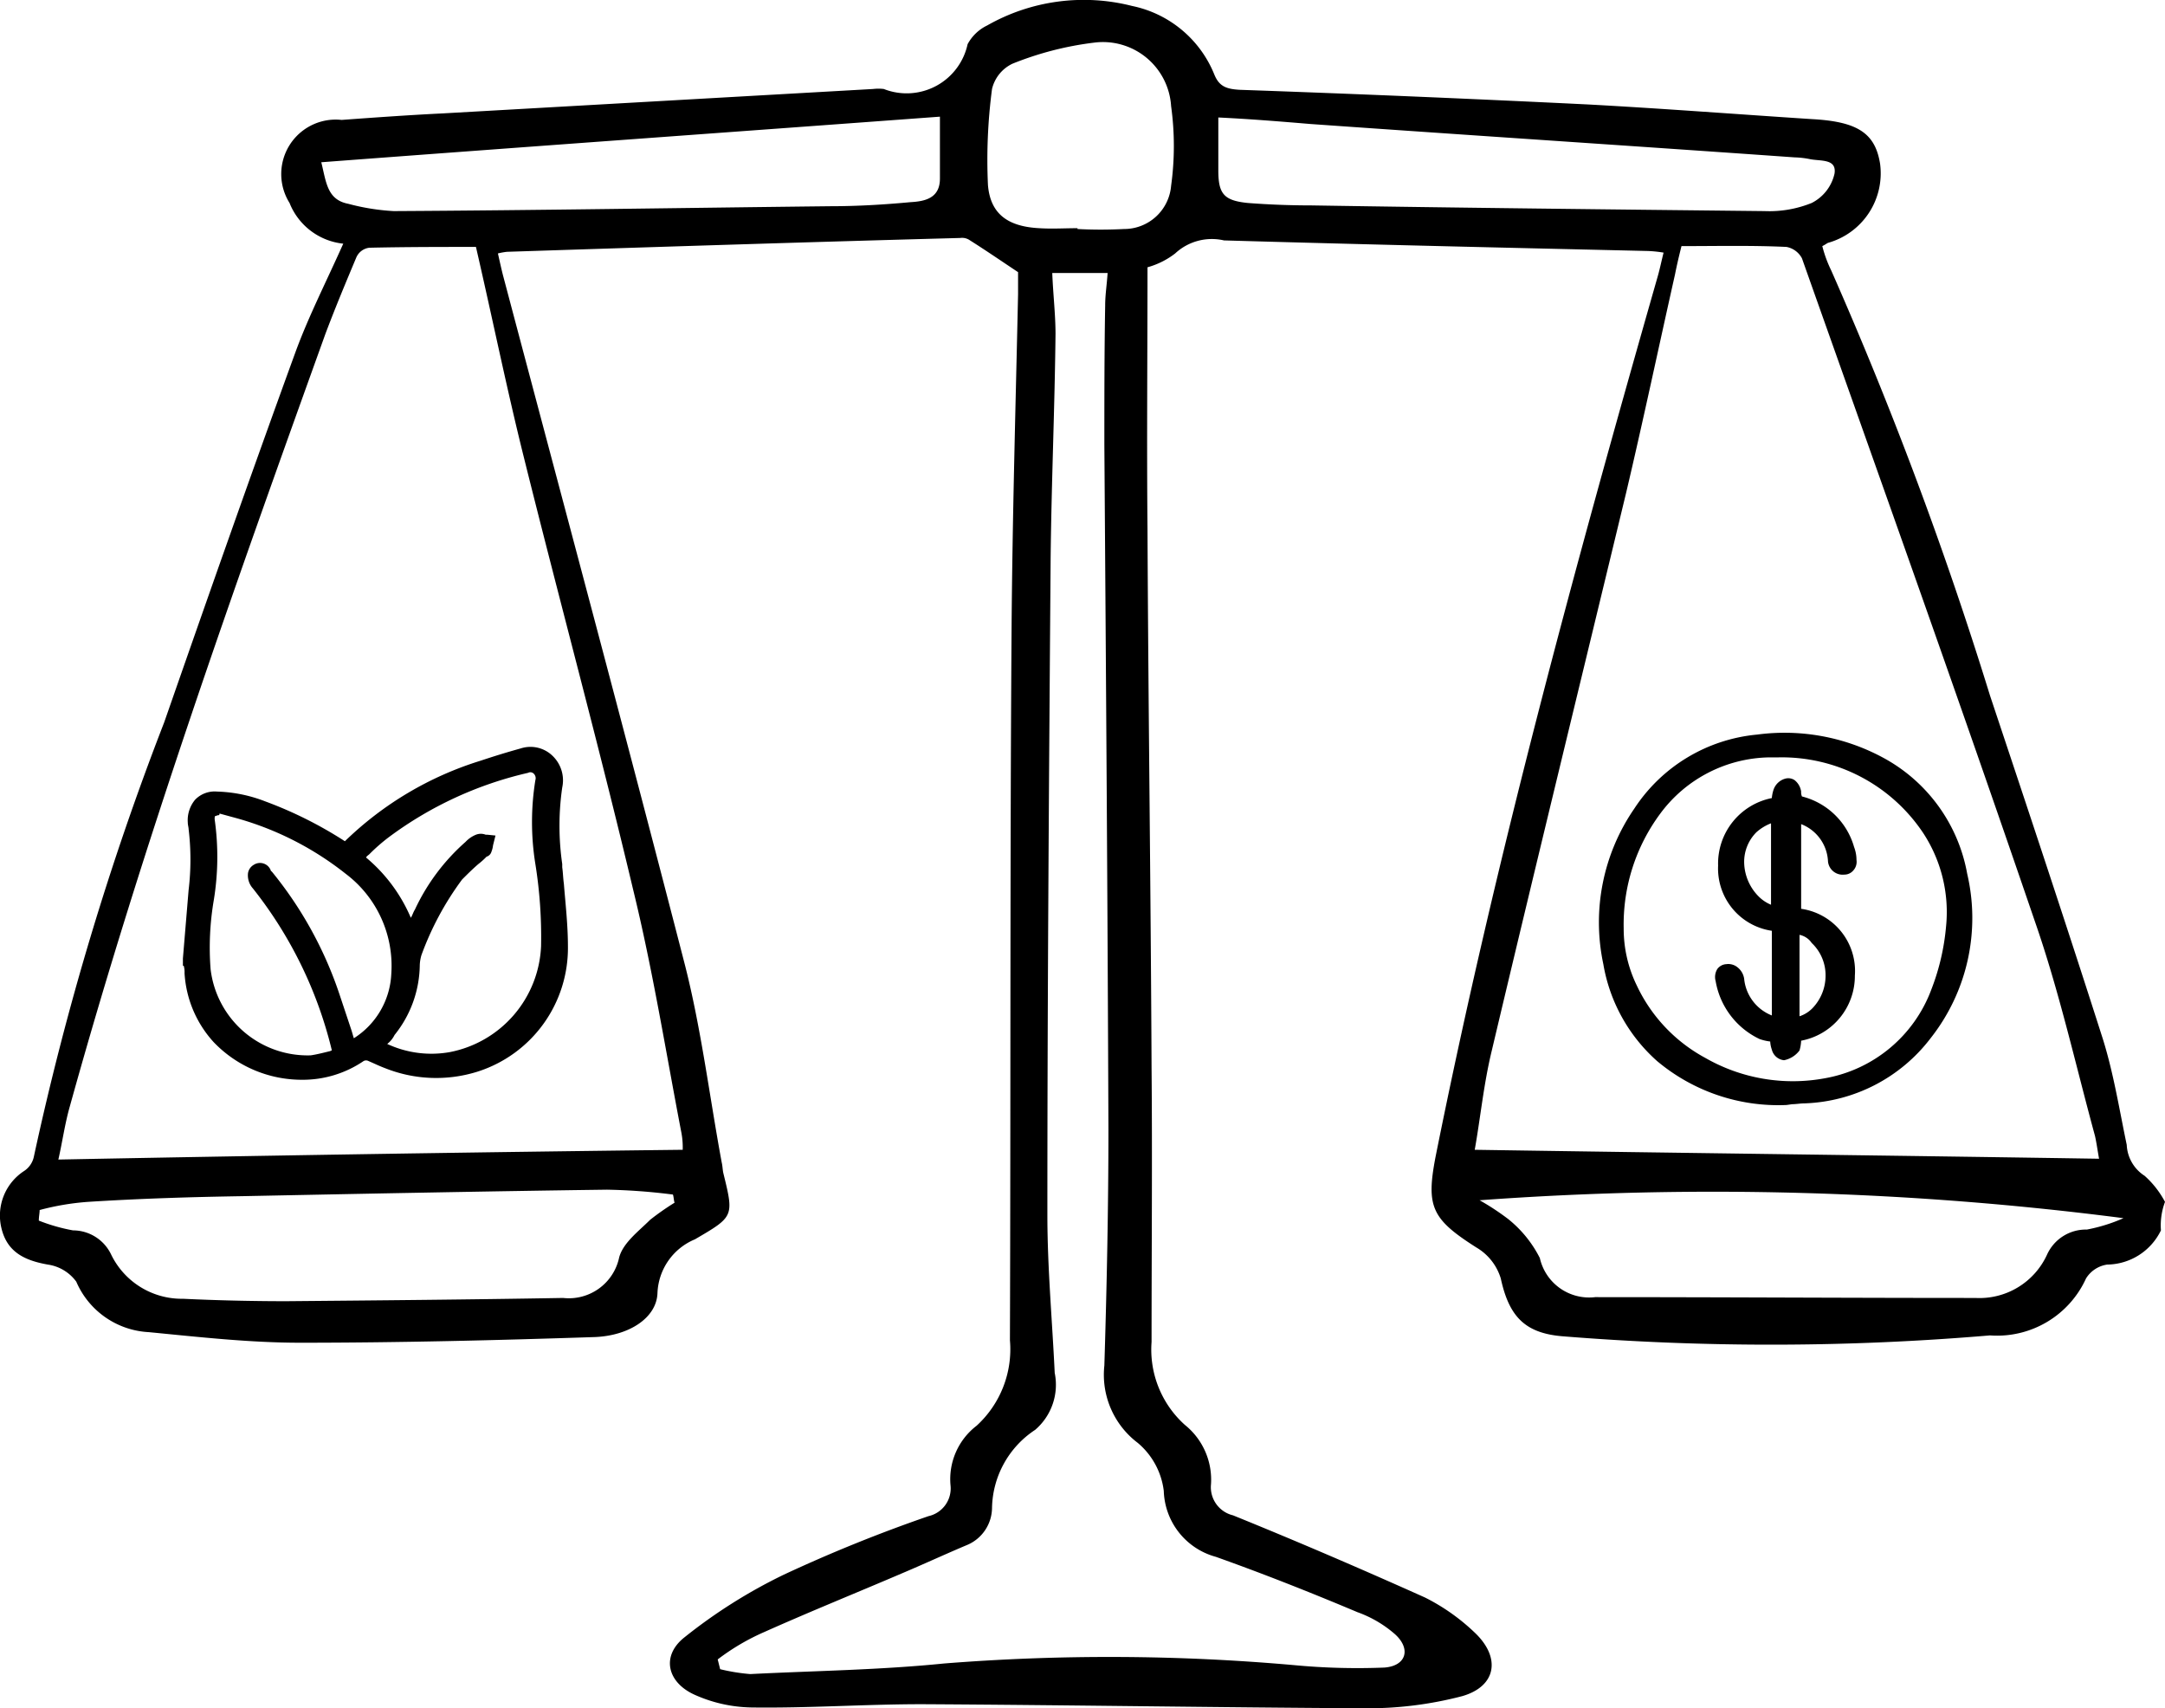
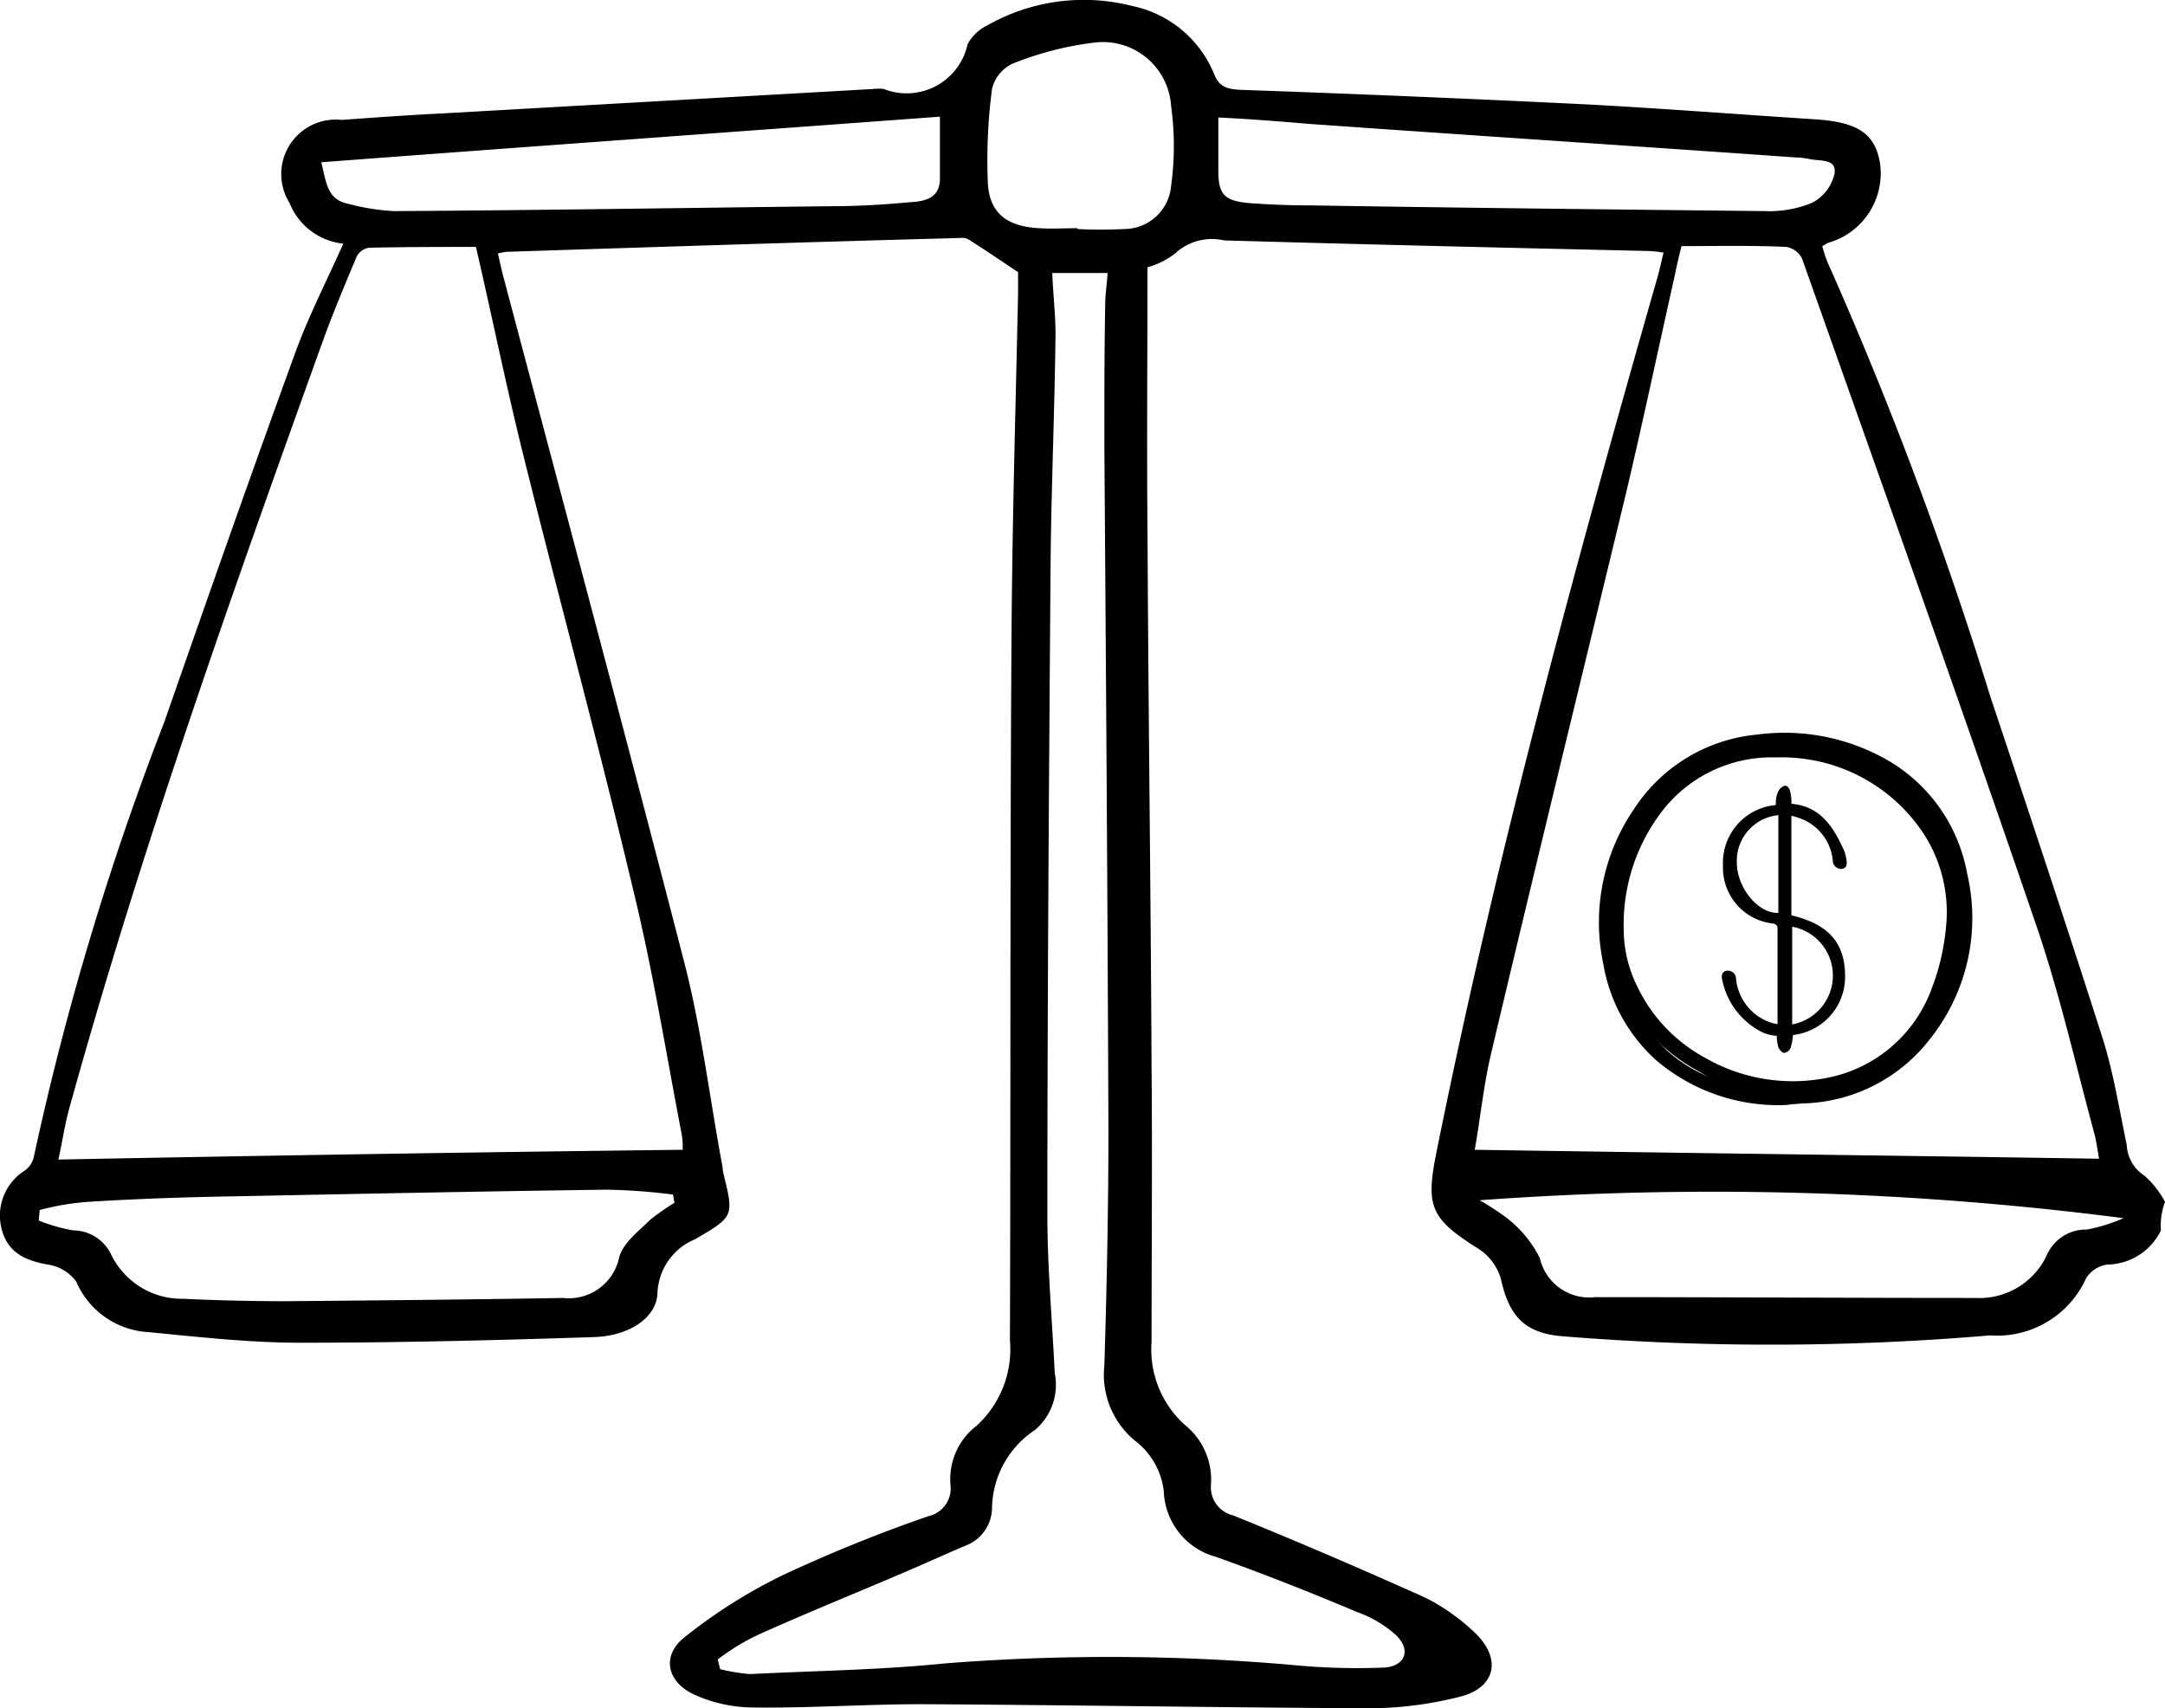
<svg xmlns="http://www.w3.org/2000/svg" width="26.597" height="20.983" viewBox="0 0 26.597 20.983">
  <g id="commerce_equitable" data-name="commerce equitable" transform="translate(-10.673 -13.947)">
    <g id="Groupe_33" data-name="Groupe 33">
-       <path id="Tracé_100" data-name="Tracé 100" d="M13.01,25.73c.02-.28.05-.56.07-.84a3.305,3.305,0,0,0,0-.77.17.17,0,0,0-.01-.07c-.01-.19.08-.28.27-.29a1.376,1.376,0,0,1,.56.12,5.833,5.833,0,0,1,.97.48c.04.02.06.04.1,0a3.97,3.97,0,0,1,1.65-.98c.16-.05.32-.1.48-.14a.313.313,0,0,1,.4.37,3.8,3.8,0,0,0,0,1.01,7.773,7.773,0,0,1,.06.97,1.51,1.51,0,0,1-1.05,1.46,1.574,1.574,0,0,1-1.07-.04.663.663,0,0,1-.19-.09.12.12,0,0,0-.14,0,1.4,1.4,0,0,1-1.73-.23,1.289,1.289,0,0,1-.34-.79c0-.06-.01-.11-.01-.17Zm2.28,1.07a1.445,1.445,0,0,0,.93.17,1.47,1.47,0,0,0,1.19-1.38,5.88,5.88,0,0,0-.07-1.03,3.352,3.352,0,0,1,0-1,.16.16,0,0,0-.2-.2,4.724,4.724,0,0,0-1.75.8c-.12.09-.24.21-.36.32a1.827,1.827,0,0,1,.67.97c.05-.1.09-.2.14-.3a2.25,2.25,0,0,1,.6-.8.763.763,0,0,1,.11-.08c.02-.01.06.01.09.01-.01.03-.01.06-.02.09,0,.01-.02.02-.04.03a4.107,4.107,0,0,0-.3.29,3.4,3.4,0,0,0-.51.96.4.4,0,0,0-.03.15,1.336,1.336,0,0,1-.29.81A2.315,2.315,0,0,1,15.29,26.8Zm-.32.05a1.094,1.094,0,0,0,.6-.92,1.552,1.552,0,0,0-.59-1.31,3.651,3.651,0,0,0-1.36-.69l-.23-.06c-.11-.02-.19.05-.17.15a2.879,2.879,0,0,1-.02.97,3.688,3.688,0,0,0-.04.88A1.268,1.268,0,0,0,14.49,27a2.325,2.325,0,0,0,.36-.08.2.2,0,0,0-.01-.05,5.384,5.384,0,0,0-1-2.07c-.05-.06-.06-.13-.01-.15.06-.04.08.03.11.06a4.877,4.877,0,0,1,.82,1.48Q14.865,26.505,14.97,26.85Z" />
-       <path id="Tracé_101" data-name="Tracé 101" d="M14.38,27.21a1.5,1.5,0,0,1-1.08-.46,1.375,1.375,0,0,1-.36-.85.277.277,0,0,0-.01-.09h-.01v-.09l.07-.84a3.133,3.133,0,0,0,0-.75c0-.02-.01-.05-.01-.08a.393.393,0,0,1,.09-.28.334.334,0,0,1,.27-.1,1.766,1.766,0,0,1,.59.12,4.983,4.983,0,0,1,.98.49,4.148,4.148,0,0,1,1.67-.99c.15-.05.31-.1.49-.15a.389.389,0,0,1,.39.09.417.417,0,0,1,.12.39,3.289,3.289,0,0,0,0,.94v.04c.01.07.01.13.02.2.02.25.05.51.05.77a1.594,1.594,0,0,1-1.11,1.54,1.694,1.694,0,0,1-1.13-.04c-.08-.03-.14-.06-.21-.09a.063.063,0,0,0-.06,0A1.329,1.329,0,0,1,14.38,27.21Zm-1.02-3.25c-.02,0-.03.01-.04.01s-.01.02-.01.04a3.286,3.286,0,0,1-.01.99,3.465,3.465,0,0,0-.04.85,1.2,1.2,0,0,0,1.23,1.06c.07-.01.15-.03.23-.05.01,0,.02-.01.03-.01a5.135,5.135,0,0,0-.97-1.99.241.241,0,0,1-.06-.19.145.145,0,0,1,.07-.1.141.141,0,0,1,.21.07.01.01,0,0,0,.01.01,4.765,4.765,0,0,1,.83,1.5l.15.45c.01.03.02.07.03.1a.988.988,0,0,0,.46-.79,1.416,1.416,0,0,0-.56-1.23A3.8,3.8,0,0,0,13.59,24l-.22-.06C13.37,23.96,13.36,23.96,13.36,23.96Zm2.07,2.81a1.286,1.286,0,0,0,.77.1,1.386,1.386,0,0,0,1.12-1.3,5.654,5.654,0,0,0-.07-1.01,3.231,3.231,0,0,1,0-1.03.078.078,0,0,0-.02-.08.059.059,0,0,0-.07-.01,4.579,4.579,0,0,0-1.71.79,2.253,2.253,0,0,0-.24.21c-.01.01-.03.02-.04.04a1.966,1.966,0,0,1,.55.74c.02-.03.03-.07.05-.1a2.532,2.532,0,0,1,.62-.83l.01-.01a.36.36,0,0,1,.12-.08.165.165,0,0,1,.12,0h.02l.1.01-.03.12a.309.309,0,0,1-.02.08.089.089,0,0,1-.06.06.9.9,0,0,1-.1.09c-.07.06-.14.13-.2.19a3.652,3.652,0,0,0-.5.93.5.5,0,0,0-.02.12,1.392,1.392,0,0,1-.31.86A.313.313,0,0,1,15.43,26.77Zm.21-1.24c.01.07.02.15.03.23a.188.188,0,0,1,.02-.08Z" />
-     </g>
+       </g>
    <g id="Groupe_34" data-name="Groupe 34">
-       <path id="Tracé_102" data-name="Tracé 102" d="M32.62,27.43a2.258,2.258,0,0,1-1.53-.52,1.97,1.97,0,0,1-.63-1.14,2.352,2.352,0,0,1,.36-1.84,1.943,1.943,0,0,1,1.45-.87,2.488,2.488,0,0,1,1.49.26,1.955,1.955,0,0,1,1,1.37,2.285,2.285,0,0,1-.44,1.95,1.965,1.965,0,0,1-1.49.77A.822.822,0,0,1,32.62,27.43Zm-.1-4.26h-.11A1.786,1.786,0,0,0,31,23.9a2.348,2.348,0,0,0-.47,1.47,1.665,1.665,0,0,0,.17.73,2.033,2.033,0,0,0,.88.93,2.235,2.235,0,0,0,1.54.25,1.812,1.812,0,0,0,1.37-1.14,2.684,2.684,0,0,0,.19-.79,1.835,1.835,0,0,0-.3-1.21A2.208,2.208,0,0,0,32.52,23.17Z" />
      <path id="Tracé_103" data-name="Tracé 103" d="M32.62,27.52h0a2.317,2.317,0,0,1-1.59-.54,2.05,2.05,0,0,1-.66-1.19,2.461,2.461,0,0,1,.38-1.91,2.025,2.025,0,0,1,1.51-.91,2.547,2.547,0,0,1,1.54.28,2.025,2.025,0,0,1,1.04,1.43,2.383,2.383,0,0,1-.45,2.02,2.034,2.034,0,0,1-1.55.8c-.05,0-.1.01-.15.01Zm-.17-4.27h-.04a1.7,1.7,0,0,0-1.34.69,2.284,2.284,0,0,0-.45,1.41,1.59,1.59,0,0,0,.16.7,1.954,1.954,0,0,0,.84.89,2.162,2.162,0,0,0,1.48.25,1.713,1.713,0,0,0,1.3-1.09,2.81,2.81,0,0,0,.18-.77,1.77,1.77,0,0,0-.28-1.15,2.087,2.087,0,0,0-1.78-.93h-.07Zm-1.41,3.49.11.11a1.816,1.816,0,0,0,.53.33,1.093,1.093,0,0,1-.15-.08A2.214,2.214,0,0,1,31.04,26.74Zm3.01-3.1a1.365,1.365,0,0,1,.17.17A1.365,1.365,0,0,0,34.05,23.64Z" />
    </g>
    <g id="Groupe_35" data-name="Groupe 35">
      <path id="Tracé_104" data-name="Tracé 104" d="M32.7,26.66a.758.758,0,0,1-.03.16.1.1,0,0,1-.08.06c-.02,0-.06-.04-.07-.07a.59.59,0,0,1-.02-.14.526.526,0,0,1-.17-.04.923.923,0,0,1-.5-.65c-.01-.04-.01-.1.06-.11a.1.1,0,0,1,.11.1.631.631,0,0,0,.47.55.076.076,0,0,1,.04.01V25.36c0-.04-.01-.06-.06-.07a.688.688,0,0,1-.61-.71.712.712,0,0,1,.61-.74.06.06,0,0,0,.04-.01.318.318,0,0,1,.02-.14.145.145,0,0,1,.08-.09c.05-.01.07.04.08.09a.528.528,0,0,1,.01.13c.36.03.52.29.65.58a.611.611,0,0,1,.03.13c0,.04,0,.08-.06.09a.108.108,0,0,1-.11-.08.611.611,0,0,0-.43-.55c-.02-.01-.04-.01-.06-.02h-.02v1.22c.46.11.66.34.66.75A.719.719,0,0,1,32.7,26.66Zm-.18-2.7a.563.563,0,0,0-.51.58c0,.31.26.63.51.62Zm.17,1.37v1.2a.61.61,0,0,0,0-1.2Z" />
-       <path id="Tracé_105" data-name="Tracé 105" d="M32.59,26.97a.172.172,0,0,1-.15-.13.355.355,0,0,1-.02-.1.611.611,0,0,1-.13-.03.968.968,0,0,1-.54-.71.188.188,0,0,1,.02-.15.146.146,0,0,1,.11-.06.179.179,0,0,1,.14.04.219.219,0,0,1,.08.14.54.54,0,0,0,.34.45V25.38a.773.773,0,0,1-.66-.8.82.82,0,0,1,.66-.83.44.44,0,0,1,.02-.1.212.212,0,0,1,.15-.14.139.139,0,0,1,.11.02.219.219,0,0,1,.08.14.127.127,0,0,0,.01.06.892.892,0,0,1,.64.62.453.453,0,0,1,.03.16.157.157,0,0,1-.04.13.143.143,0,0,1-.11.05.181.181,0,0,1-.2-.16.516.516,0,0,0-.33-.46v1.04a.771.771,0,0,1,.66.82.809.809,0,0,1-.66.8.5.5,0,0,1-.02.12.315.315,0,0,1-.19.12Zm0-.34v.07a.127.127,0,0,1,.01-.06v-.03h0v.02Zm.19-1.2v1a.391.391,0,0,0,.16-.1.576.576,0,0,0,.16-.4.544.544,0,0,0-.17-.4A.237.237,0,0,0,32.78,25.43Zm-.21-.19a.055.055,0,0,1,.03.05v-.05Zm-.14-1.18a.582.582,0,0,0-.18.11.514.514,0,0,0-.15.37.608.608,0,0,0,.19.43.464.464,0,0,0,.14.09v-1Zm.26-.02Zm-.09-.17h.01v.01h.01v-.04Zm.04-.19Z" />
    </g>
    <path id="Tracé_106" data-name="Tracé 106" d="M37.22,29.06a.743.743,0,0,1-.66.42.369.369,0,0,0-.26.17,1.2,1.2,0,0,1-1.18.7,31.856,31.856,0,0,1-5.26.01c-.46-.04-.65-.25-.75-.71a.664.664,0,0,0-.3-.38c-.55-.35-.62-.5-.5-1.12.73-3.64,1.7-7.21,2.72-10.78.03-.1.05-.2.08-.32a1.541,1.541,0,0,0-.19-.02c-1.74-.04-3.48-.08-5.21-.13a.662.662,0,0,0-.6.16.984.984,0,0,1-.34.17c0,1.09-.01,2.15,0,3.21.01,2.21.04,4.41.05,6.62.01,1.12,0,2.25,0,3.37a1.243,1.243,0,0,0,.41,1.02.863.863,0,0,1,.32.73.355.355,0,0,0,.27.38c.79.32,1.58.66,2.36,1.01a2.506,2.506,0,0,1,.63.45c.3.3.24.64-.17.76a4.583,4.583,0,0,1-1.22.15c-1.81-.01-3.62-.04-5.42-.05-.7,0-1.4.05-2.1.04a1.77,1.77,0,0,1-.68-.15c-.35-.15-.43-.48-.14-.71a6.436,6.436,0,0,1,1.22-.77,18.391,18.391,0,0,1,1.78-.72.349.349,0,0,0,.27-.38.827.827,0,0,1,.32-.73,1.272,1.272,0,0,0,.41-1.05c.01-2.91,0-5.81.02-8.72.01-1.38.05-2.75.08-4.13v-.27c-.21-.14-.4-.27-.59-.39a.168.168,0,0,0-.12-.03c-1.86.05-3.72.11-5.57.17a.892.892,0,0,0-.11.02c.02.09.04.18.06.26.75,2.83,1.51,5.66,2.24,8.49.2.79.3,1.61.45,2.42.01.04.01.09.02.13.13.53.13.53-.35.81a.746.746,0,0,0-.46.66c-.01.3-.34.52-.76.54-1.21.04-2.42.07-3.63.07-.62,0-1.24-.07-1.86-.13a1.027,1.027,0,0,1-.89-.62.525.525,0,0,0-.35-.21c-.28-.05-.5-.15-.57-.45a.653.653,0,0,1,.28-.7.279.279,0,0,0,.12-.18,35.507,35.507,0,0,1,1.6-5.33c.53-1.52,1.06-3.03,1.61-4.54.16-.44.38-.87.59-1.34a.8.8,0,0,1-.66-.5.669.669,0,0,1,.64-1.02c.41-.03.83-.06,1.24-.08l5.29-.3a.565.565,0,0,1,.13,0,.766.766,0,0,0,1.03-.55.536.536,0,0,1,.24-.23,2.4,2.4,0,0,1,1.78-.24,1.392,1.392,0,0,1,1.01.84c.06.15.15.18.31.19,1.43.05,2.85.11,4.28.18.92.05,1.83.12,2.75.18.56.03.78.17.84.55a.887.887,0,0,1-.64.97c-.02.01-.03.02-.07.04a1.536,1.536,0,0,0,.11.3,48.1,48.1,0,0,1,1.95,5.22c.47,1.41.94,2.82,1.39,4.23.13.42.2.86.29,1.29a.477.477,0,0,0,.22.38,1.147,1.147,0,0,1,.25.32A.828.828,0,0,0,37.22,29.06ZM31.33,16.97c-.04.16-.06.25-.08.35-.2.89-.39,1.79-.6,2.68-.55,2.28-1.11,4.57-1.65,6.85-.1.41-.14.83-.21,1.22,2.57.04,5.11.07,7.67.11-.02-.11-.03-.19-.05-.28-.24-.88-.44-1.78-.74-2.64-.93-2.72-1.9-5.43-2.86-8.14a.271.271,0,0,0-.19-.14C32.19,16.96,31.77,16.97,31.33,16.97ZM19.06,28.07a.975.975,0,0,0-.02-.23c-.19-.99-.35-1.99-.59-2.97-.42-1.77-.9-3.53-1.34-5.3-.21-.84-.38-1.68-.59-2.59-.43,0-.87,0-1.31.01a.2.2,0,0,0-.16.12c-.13.31-.26.62-.38.94-1.13,3.14-2.25,6.28-3.14,9.49-.06.21-.09.43-.14.65C13.97,28.14,16.5,28.1,19.06,28.07Zm.43,6.26.03.12a2.376,2.376,0,0,0,.37.06c.79-.04,1.59-.05,2.38-.13a25.721,25.721,0,0,1,4.3.02,8.233,8.233,0,0,0,1.11.03c.27-.02.33-.23.13-.41a1.429,1.429,0,0,0-.46-.27c-.57-.24-1.15-.47-1.74-.68a.867.867,0,0,1-.64-.81.915.915,0,0,0-.32-.59,1.049,1.049,0,0,1-.41-.95c.03-.97.05-1.94.05-2.9-.01-2.8-.03-5.61-.05-8.41,0-.57,0-1.14.01-1.71,0-.13.02-.25.03-.4H23.6c.01.26.04.51.04.75-.01.92-.05,1.83-.06,2.75-.02,2.69-.04,5.38-.04,8.07,0,.65.06,1.3.09,1.94a.729.729,0,0,1-.24.7,1.174,1.174,0,0,0-.53.96.5.5,0,0,1-.32.46c-.26.11-.52.23-.78.34-.56.24-1.13.47-1.69.72A2.762,2.762,0,0,0,19.49,34.33Zm9.36-5.64a3.043,3.043,0,0,1,.35.23,1.451,1.451,0,0,1,.39.48.621.621,0,0,0,.68.48c1.56,0,3.11.01,4.67.01a.913.913,0,0,0,.88-.53.524.524,0,0,1,.49-.31,2.057,2.057,0,0,0,.45-.14A39.309,39.309,0,0,0,28.85,28.69Zm-17.69.12c0,.04-.01.08-.01.13a2.21,2.21,0,0,0,.42.12.52.52,0,0,1,.47.3.964.964,0,0,0,.88.54c.42.02.85.03,1.27.03,1.13-.01,2.26-.02,3.4-.04a.632.632,0,0,0,.69-.5c.05-.18.24-.32.38-.46a3.212,3.212,0,0,1,.3-.21c-.01-.03-.01-.07-.02-.1a7.356,7.356,0,0,0-.81-.06c-1.5.02-2.99.05-4.49.08-.63.01-1.26.03-1.89.07A3.166,3.166,0,0,0,11.16,28.81ZM25.64,15.39v.65c0,.29.07.37.36.4q.39.03.78.03c1.86.03,3.72.05,5.57.07a1.391,1.391,0,0,0,.58-.1.535.535,0,0,0,.28-.36c.03-.19-.18-.15-.31-.18a1.1,1.1,0,0,0-.18-.02c-1.98-.14-3.97-.27-5.95-.41C26.41,15.44,26.05,15.41,25.64,15.39Zm-3.42-.01c-2.57.19-5.08.37-7.6.56.06.24.07.46.33.51a2.722,2.722,0,0,0,.56.09c1.79-.01,3.58-.04,5.37-.06.33,0,.66-.02.98-.05.18-.01.36-.05.36-.29Zm1.69,1.37v.01a5.419,5.419,0,0,0,.57,0,.579.579,0,0,0,.58-.53,3.574,3.574,0,0,0,0-.98.839.839,0,0,0-.94-.78,3.952,3.952,0,0,0-1.01.26.462.462,0,0,0-.25.31,6.661,6.661,0,0,0-.05,1.18c.03.36.25.51.63.53C23.6,16.76,23.75,16.75,23.91,16.75Z" />
  </g>
</svg>